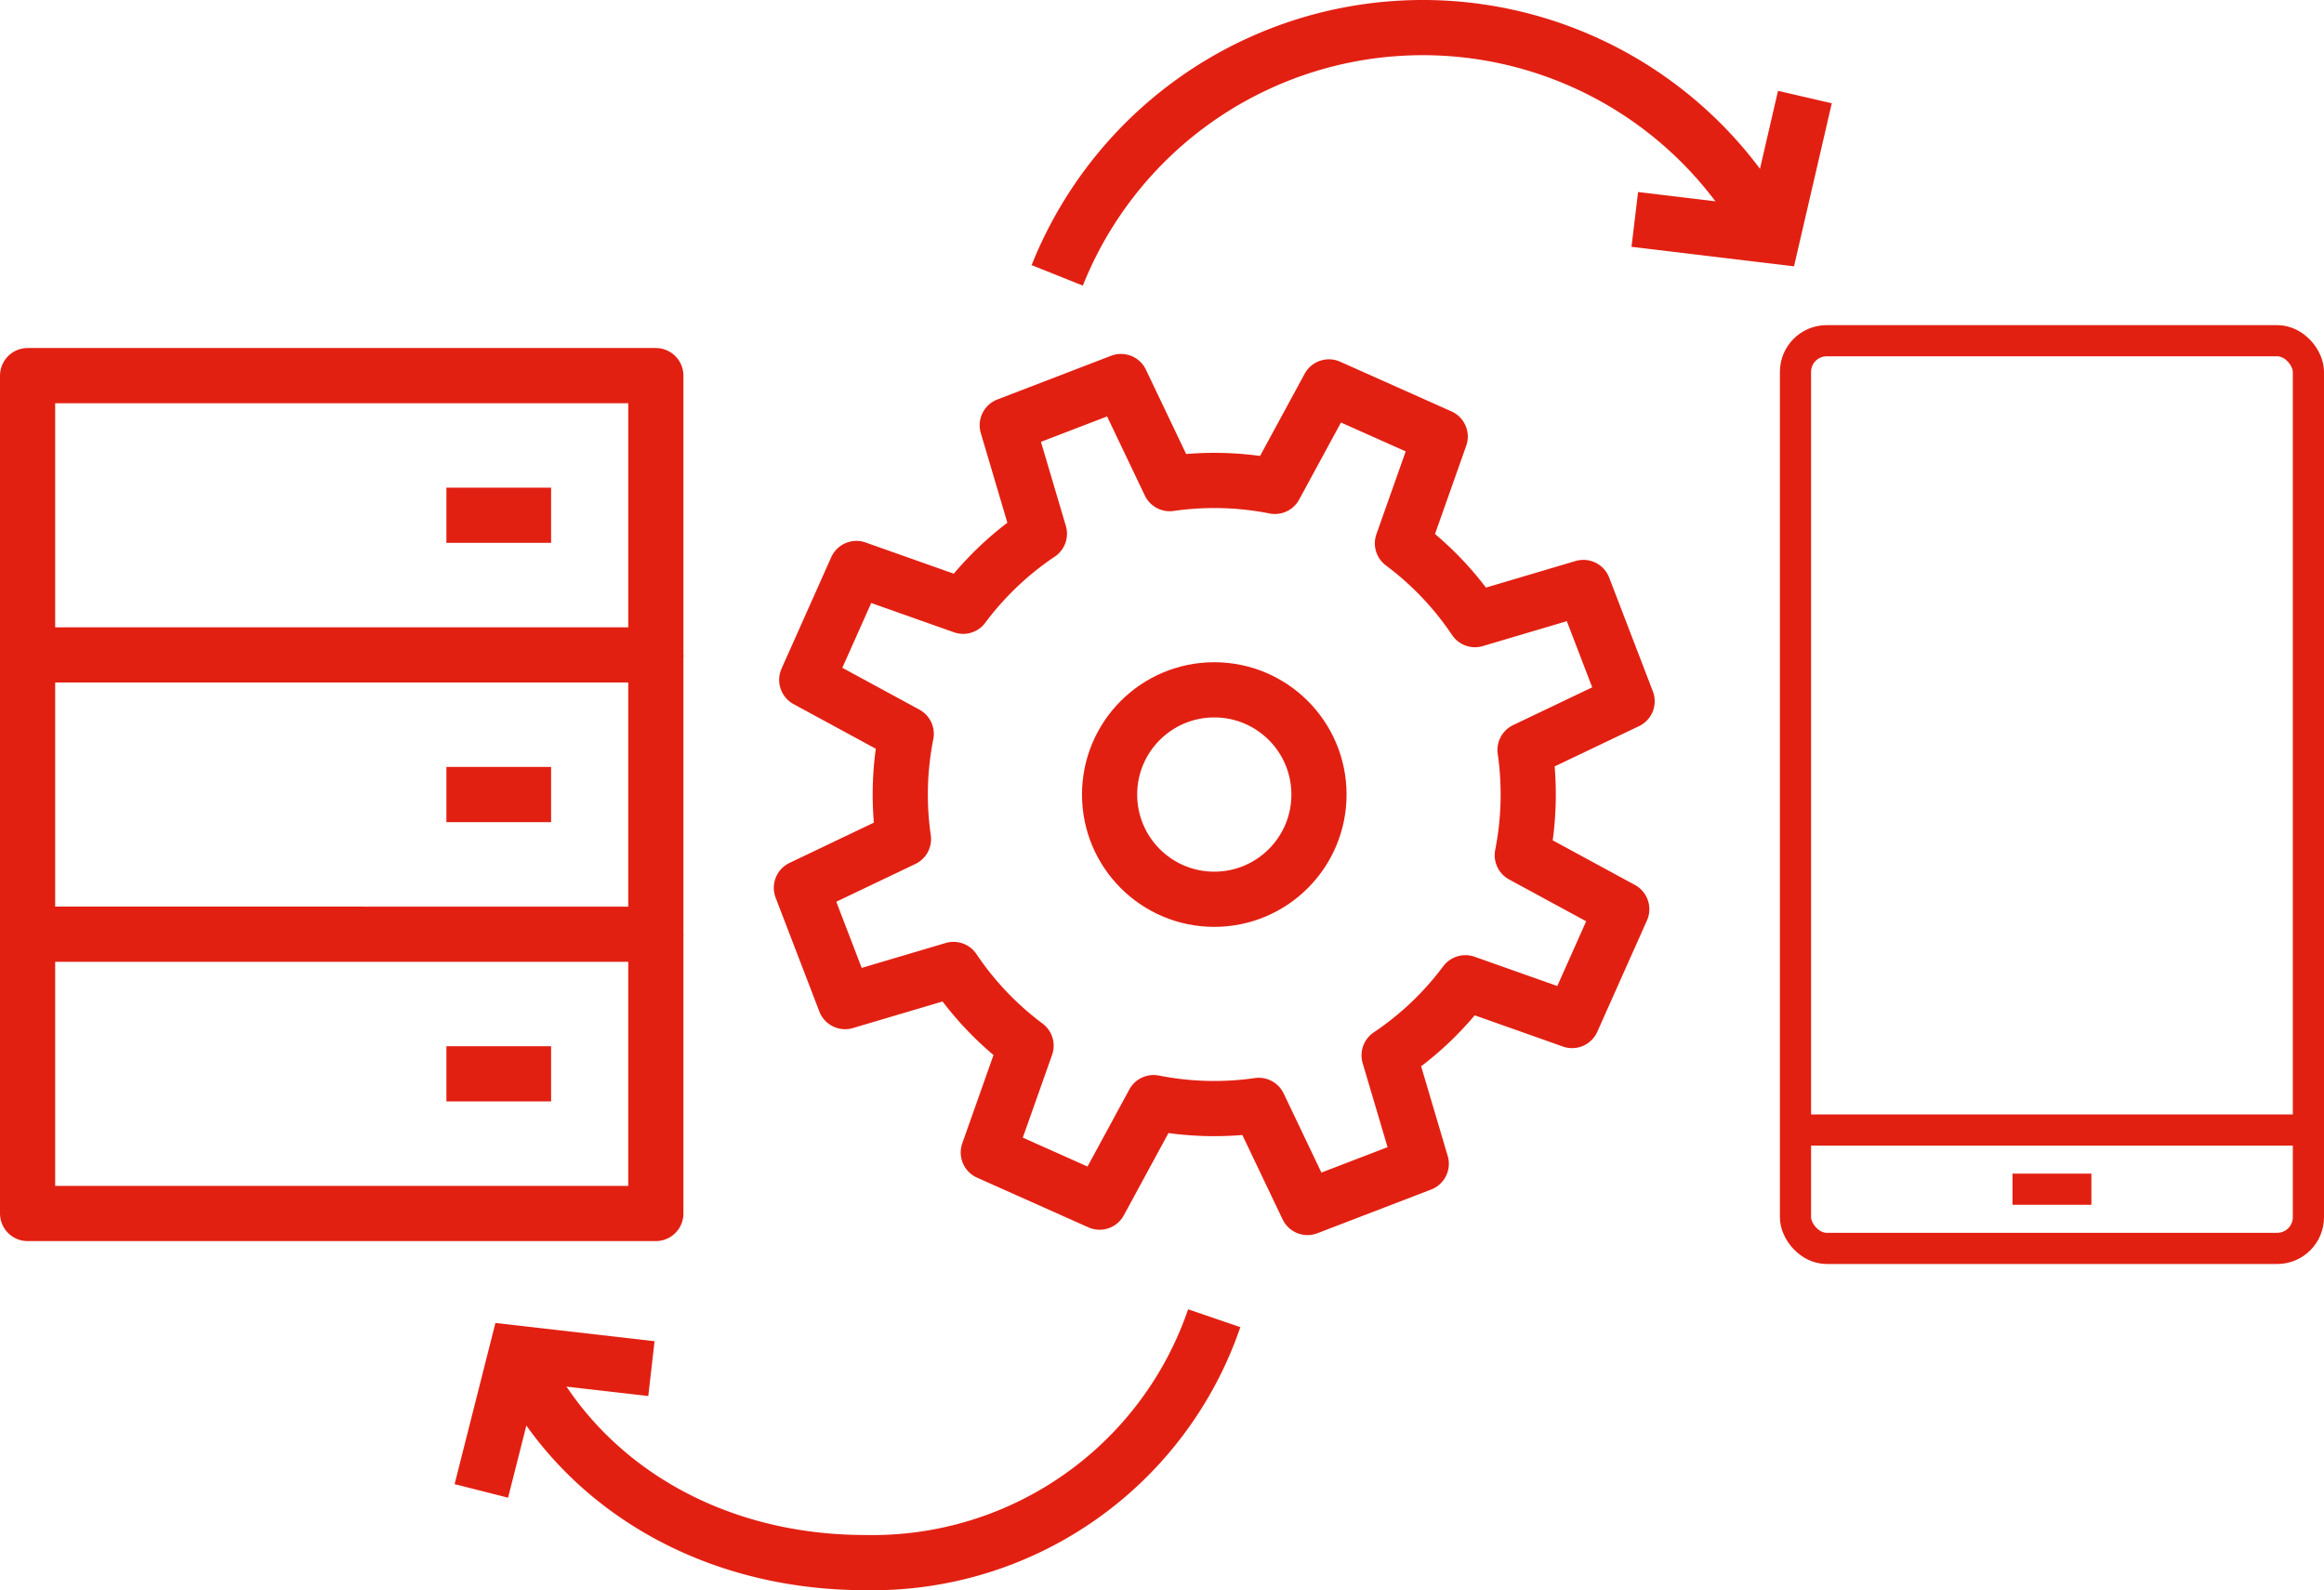
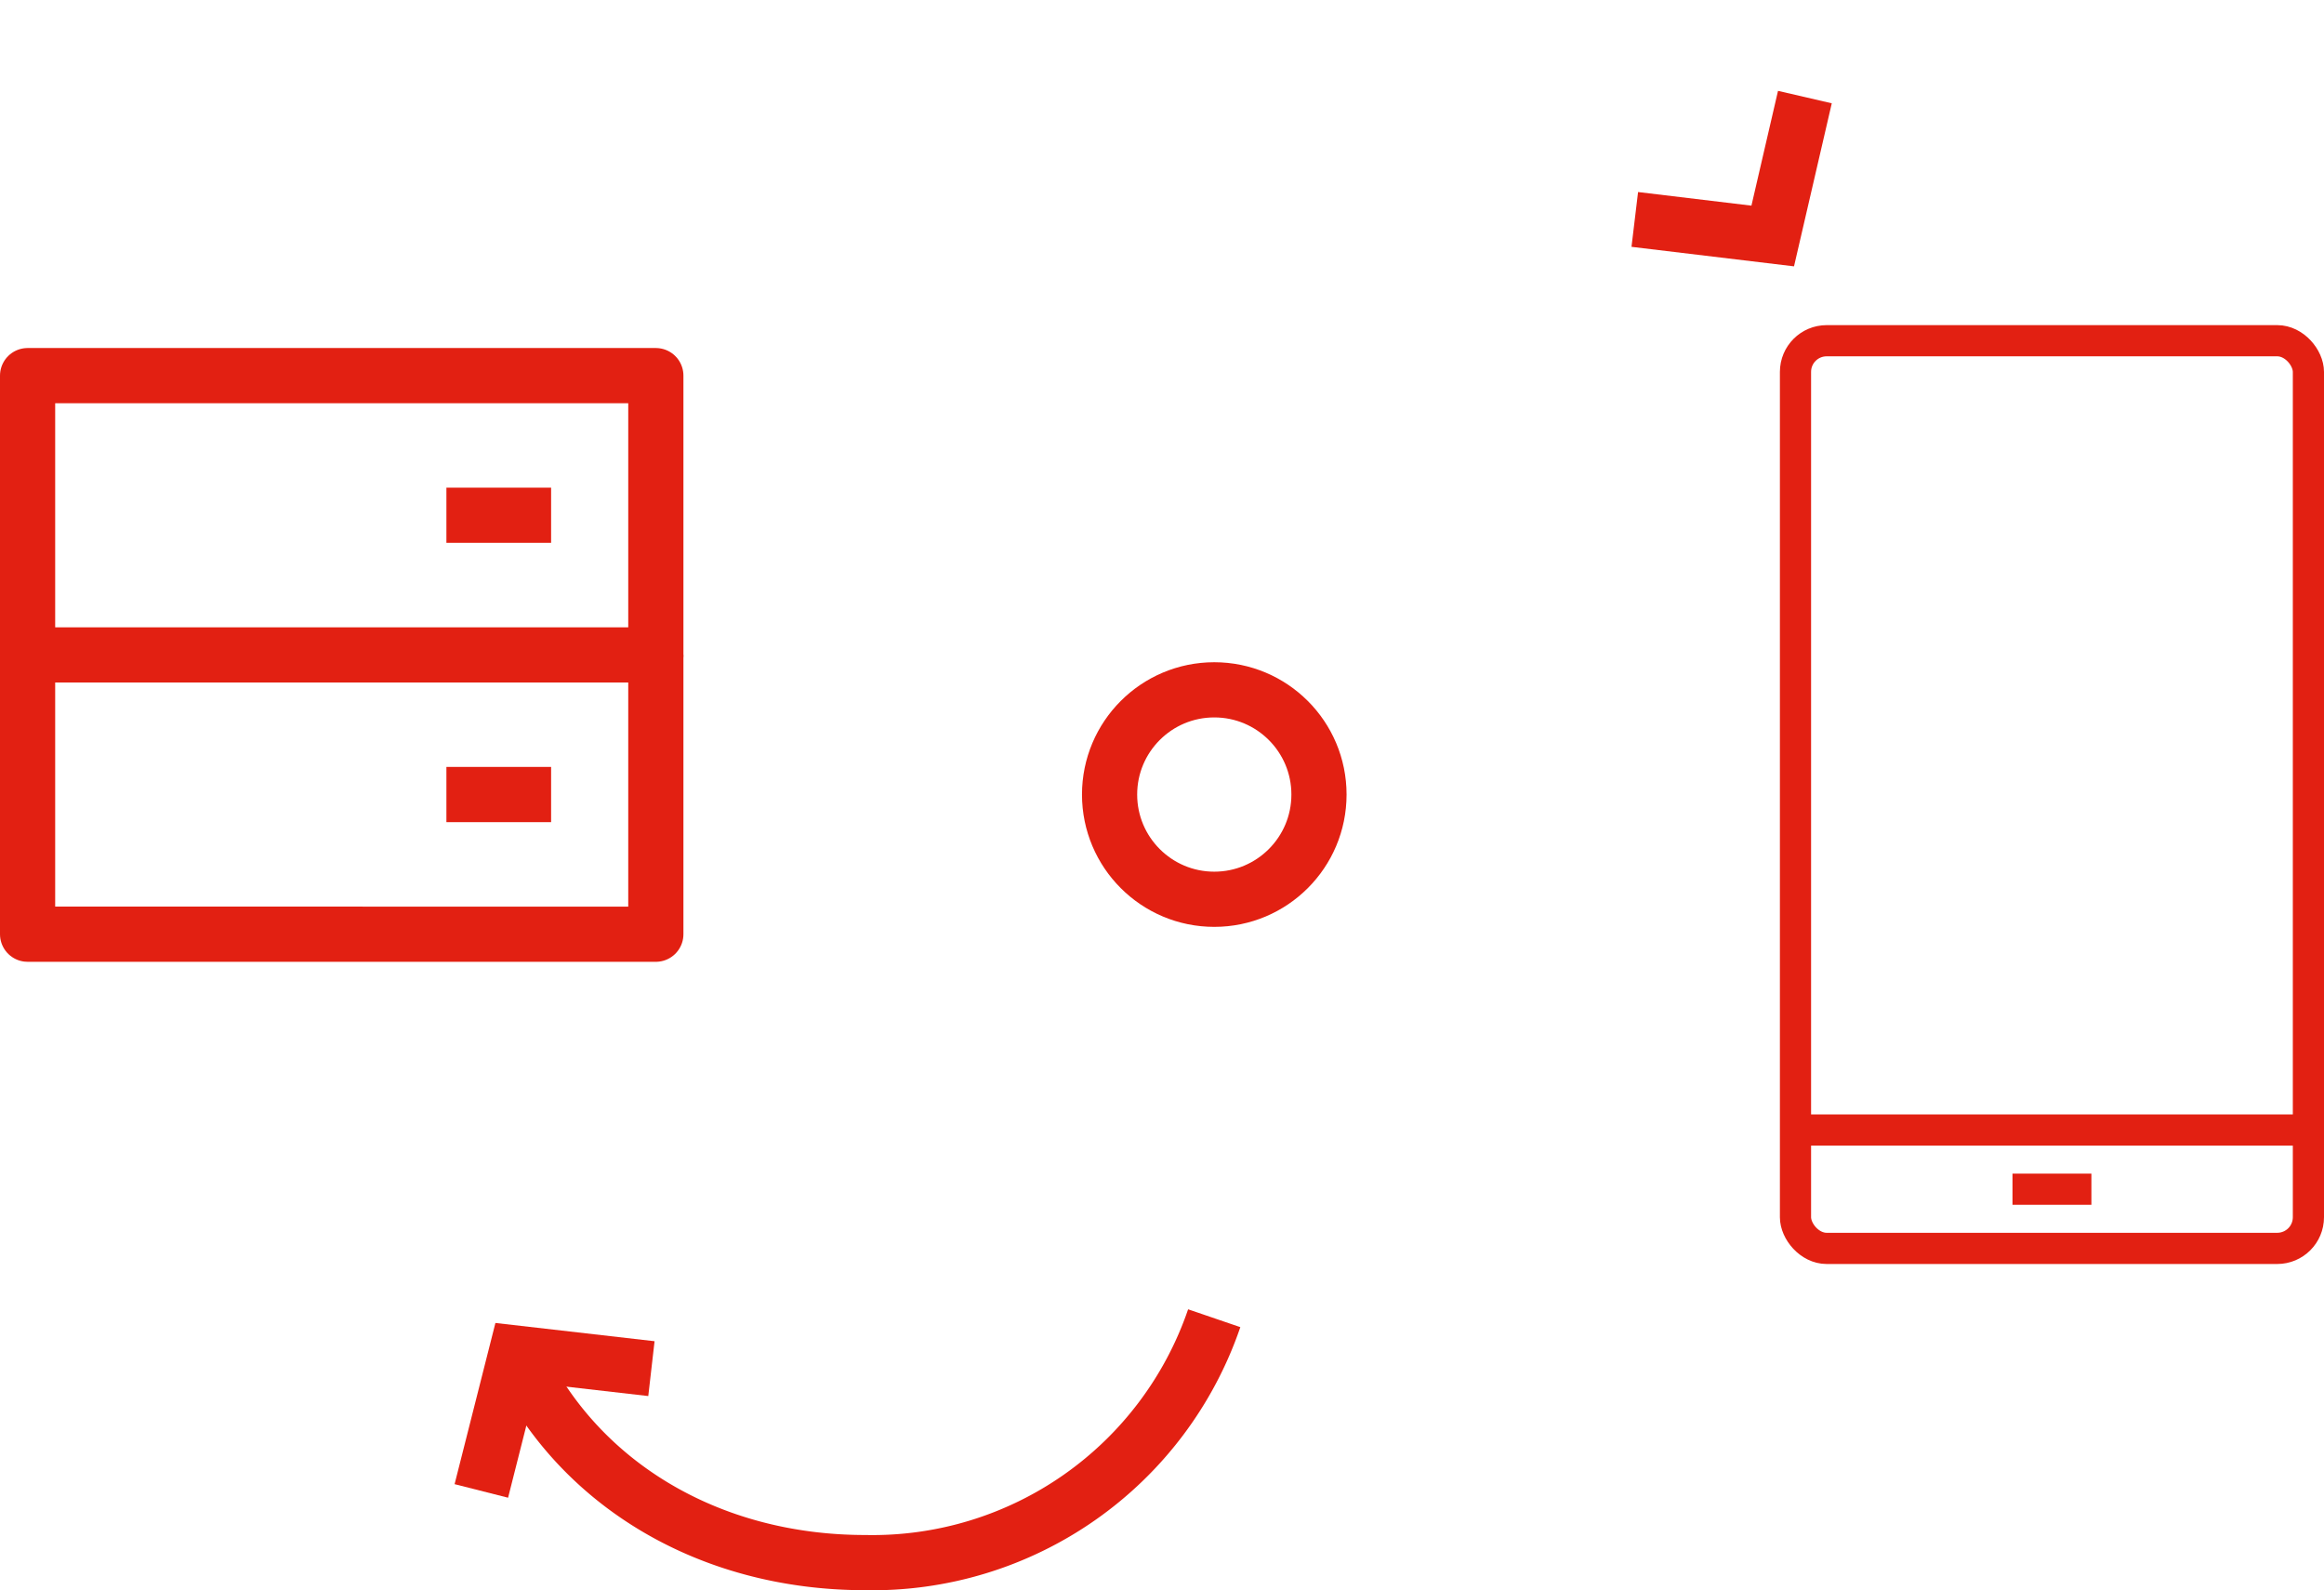
<svg xmlns="http://www.w3.org/2000/svg" width="84.238" height="57.625" viewBox="0 0 84.238 57.625">
  <defs>
    <style>.a,.b,.c{fill:none;stroke:#e22012;}.a,.b{stroke-linejoin:round;}.a{stroke-width:1.13px;}.b,.c{stroke-width:2px;}.c{stroke-miterlimit:10;}</style>
  </defs>
  <g transform="translate(-1362 -720.031)">
    <g transform="translate(1427.081 732.378)">
      <rect class="a" width="18.592" height="32.893" rx="1.13" />
      <line class="a" x2="18.592" transform="translate(0 28.603)" />
      <line class="a" x2="2.86" transform="translate(7.866 30.748)" />
    </g>
    <g transform="translate(1363 721.031)">
      <rect class="b" width="22.772" height="10.121" transform="translate(0 12.612)" />
      <path class="b" d="M1385.772,739v10.121H1363V739" transform="translate(-1363 -716.267)" />
-       <path class="b" d="M1385.772,747v10.121H1363V747" transform="translate(-1363 -714.146)" />
      <circle class="c" cx="3.795" cy="3.795" r="3.795" transform="translate(39.219 23.998)" />
-       <path class="b" d="M1415.1,742.754l-1.584-4.123-3.931,1.165a11.278,11.278,0,0,0-2.629-2.764l1.369-3.869-4.034-1.8-1.957,3.605a11.329,11.329,0,0,0-3.813-.1l-1.766-3.7-4.123,1.584,1.165,3.931a11.286,11.286,0,0,0-2.764,2.629l-3.869-1.369-1.8,4.036,3.606,1.957a11.324,11.324,0,0,0-.1,3.813l-3.7,1.766,1.584,4.123,3.931-1.165a11.3,11.3,0,0,0,2.629,2.763l-1.369,3.869,4.034,1.8,1.957-3.606a11.329,11.329,0,0,0,3.813.1l1.766,3.7,4.123-1.584-1.165-3.931a11.261,11.261,0,0,0,2.764-2.629l3.869,1.369,1.8-4.034-3.606-1.957a11.325,11.325,0,0,0,.1-3.813Z" transform="translate(-1357.122 -718.342)" />
      <line class="b" x1="3.795" transform="translate(15.181 17.672)" />
      <line class="b" x1="3.795" transform="translate(15.181 27.793)" />
-       <line class="b" x1="3.795" transform="translate(15.181 37.914)" />
      <g transform="translate(37.321)">
-         <path class="b" d="M1392.5,730.01a14.268,14.268,0,0,1,25.935-1.246" transform="translate(-1392.5 -721.031)" />
        <path class="c" d="M1415.215,723.021l-1.166,5.034-5-.6" transform="translate(-1388.114 -720.503)" />
      </g>
      <path class="b" d="M1402.3,758a13.094,13.094,0,0,1-12.651,8.856c-5.708,0-10.5-2.907-12.651-7.591" transform="translate(-1359.288 -711.23)" />
      <path class="c" d="M1376,763.994l1.265-4.994,4.9.562" transform="translate(-1359.553 -710.965)" />
    </g>
  </g>
</svg>